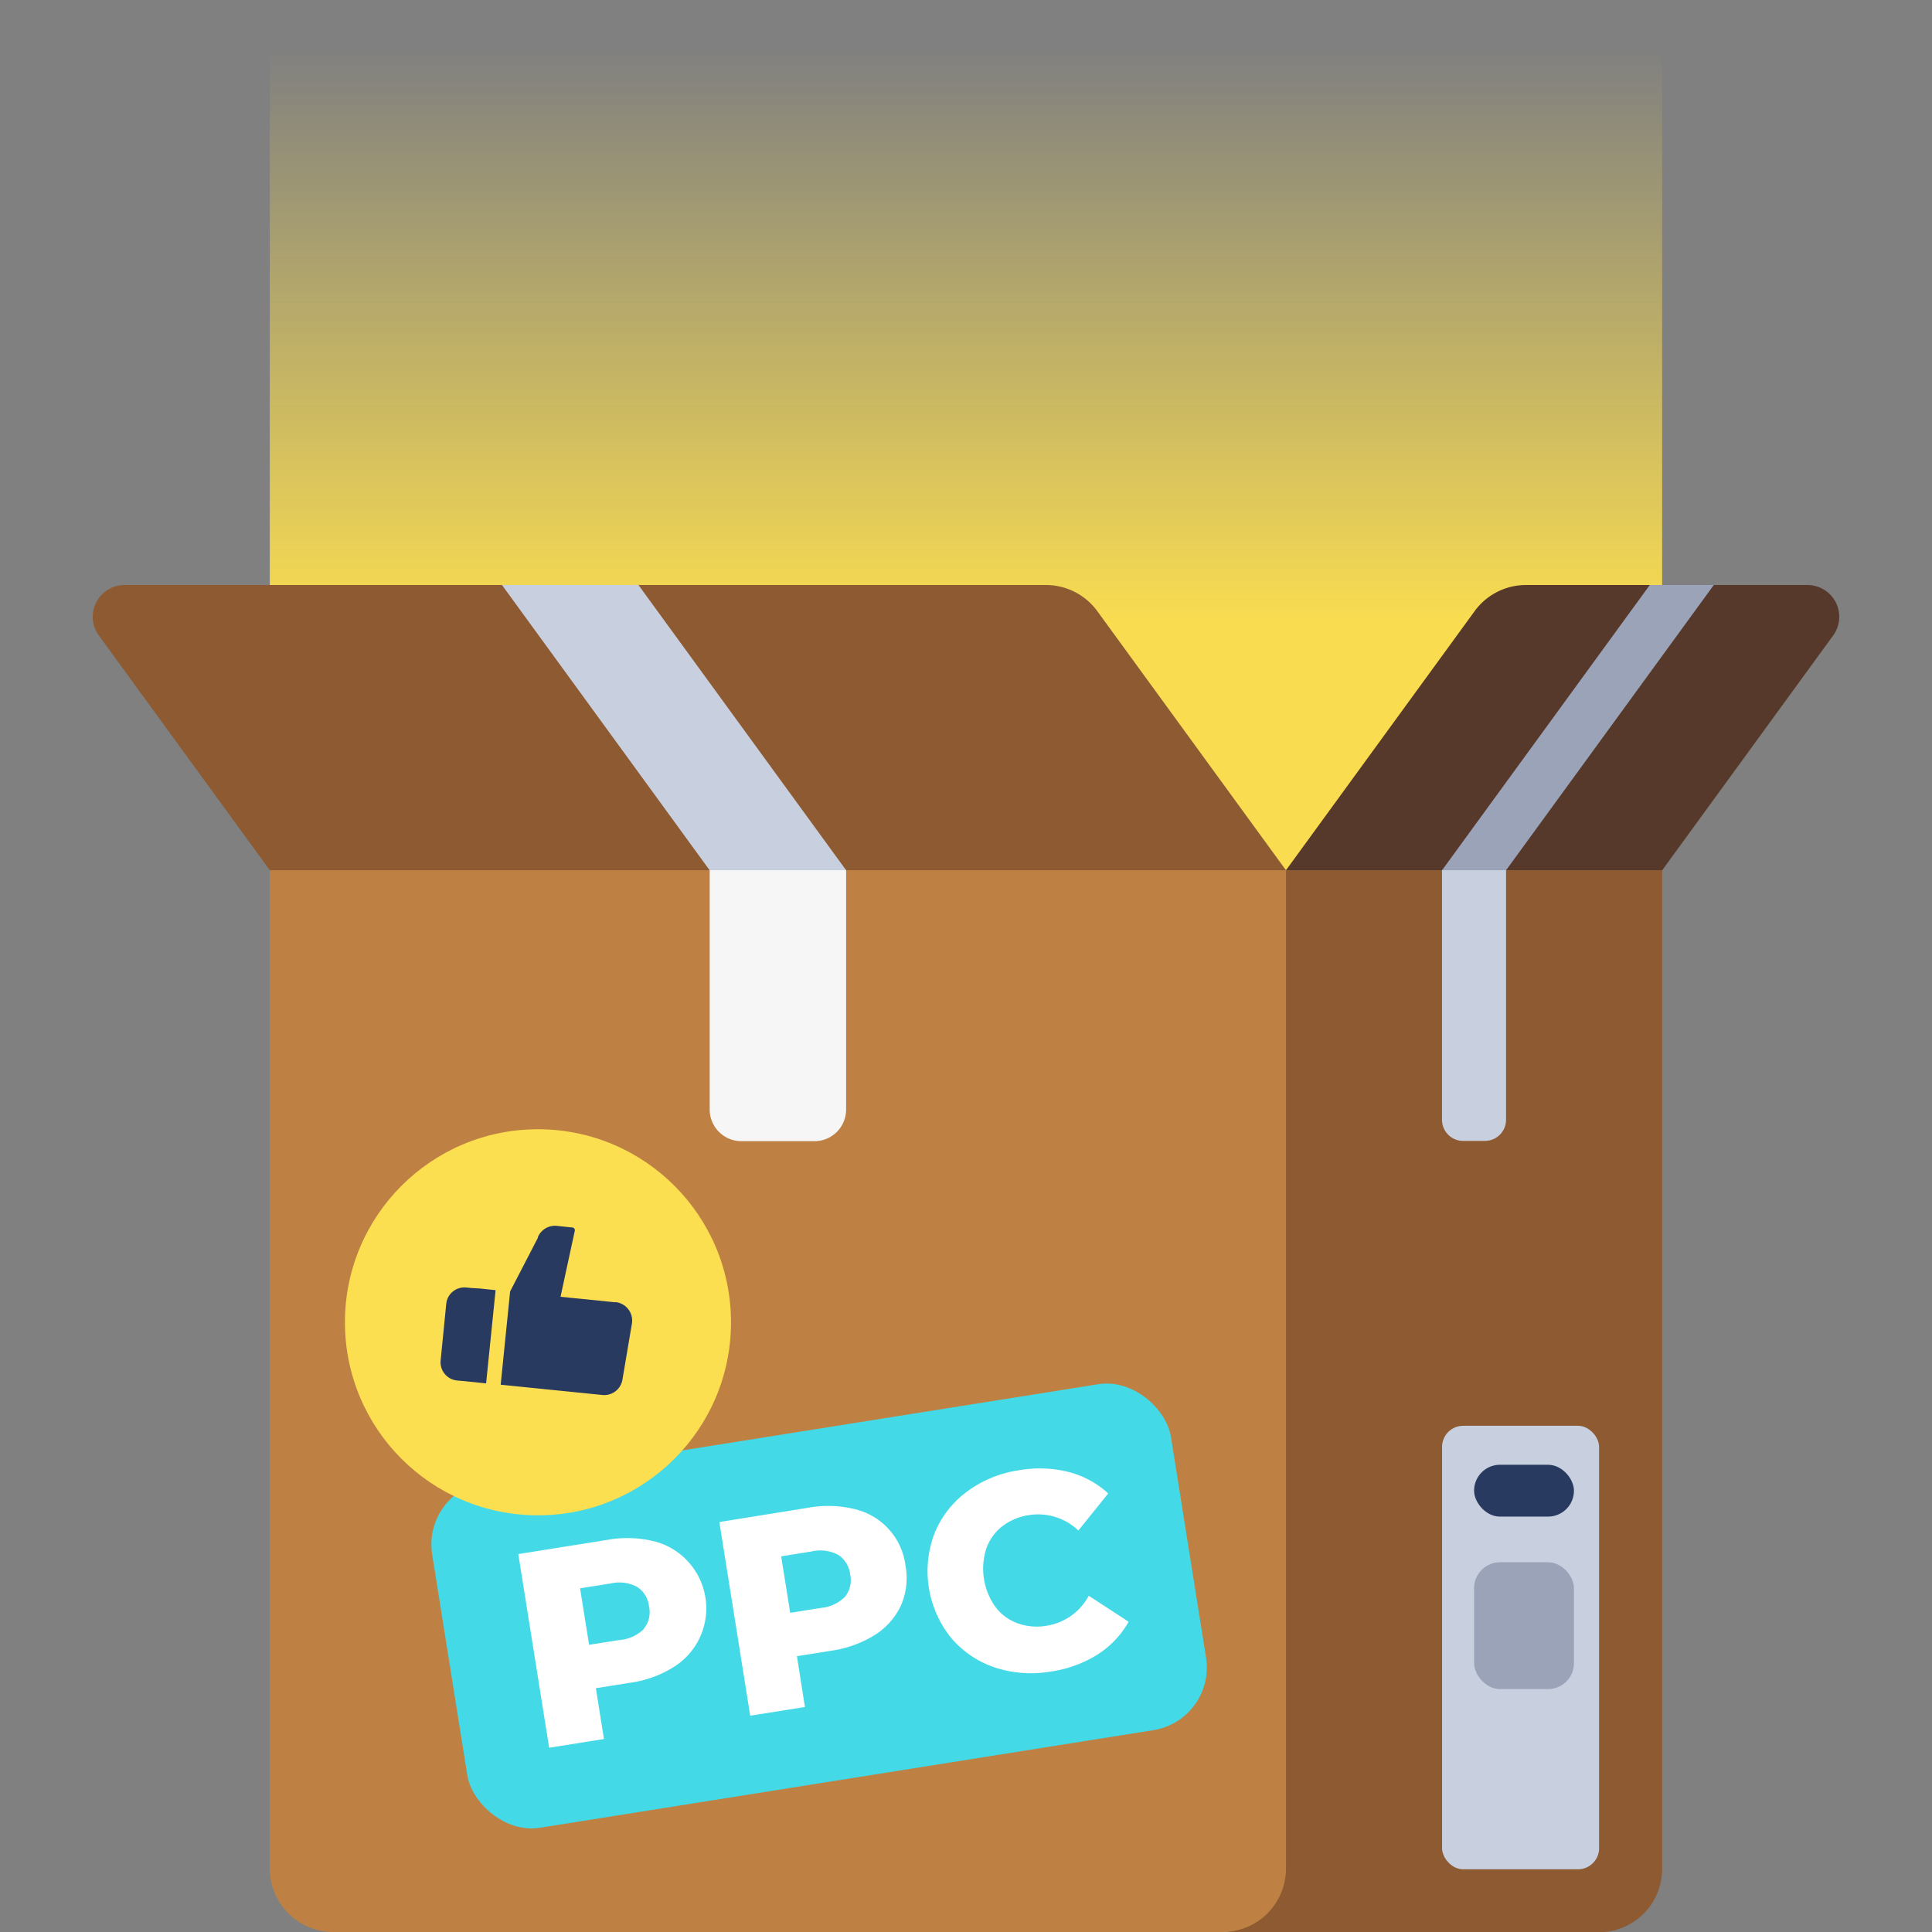
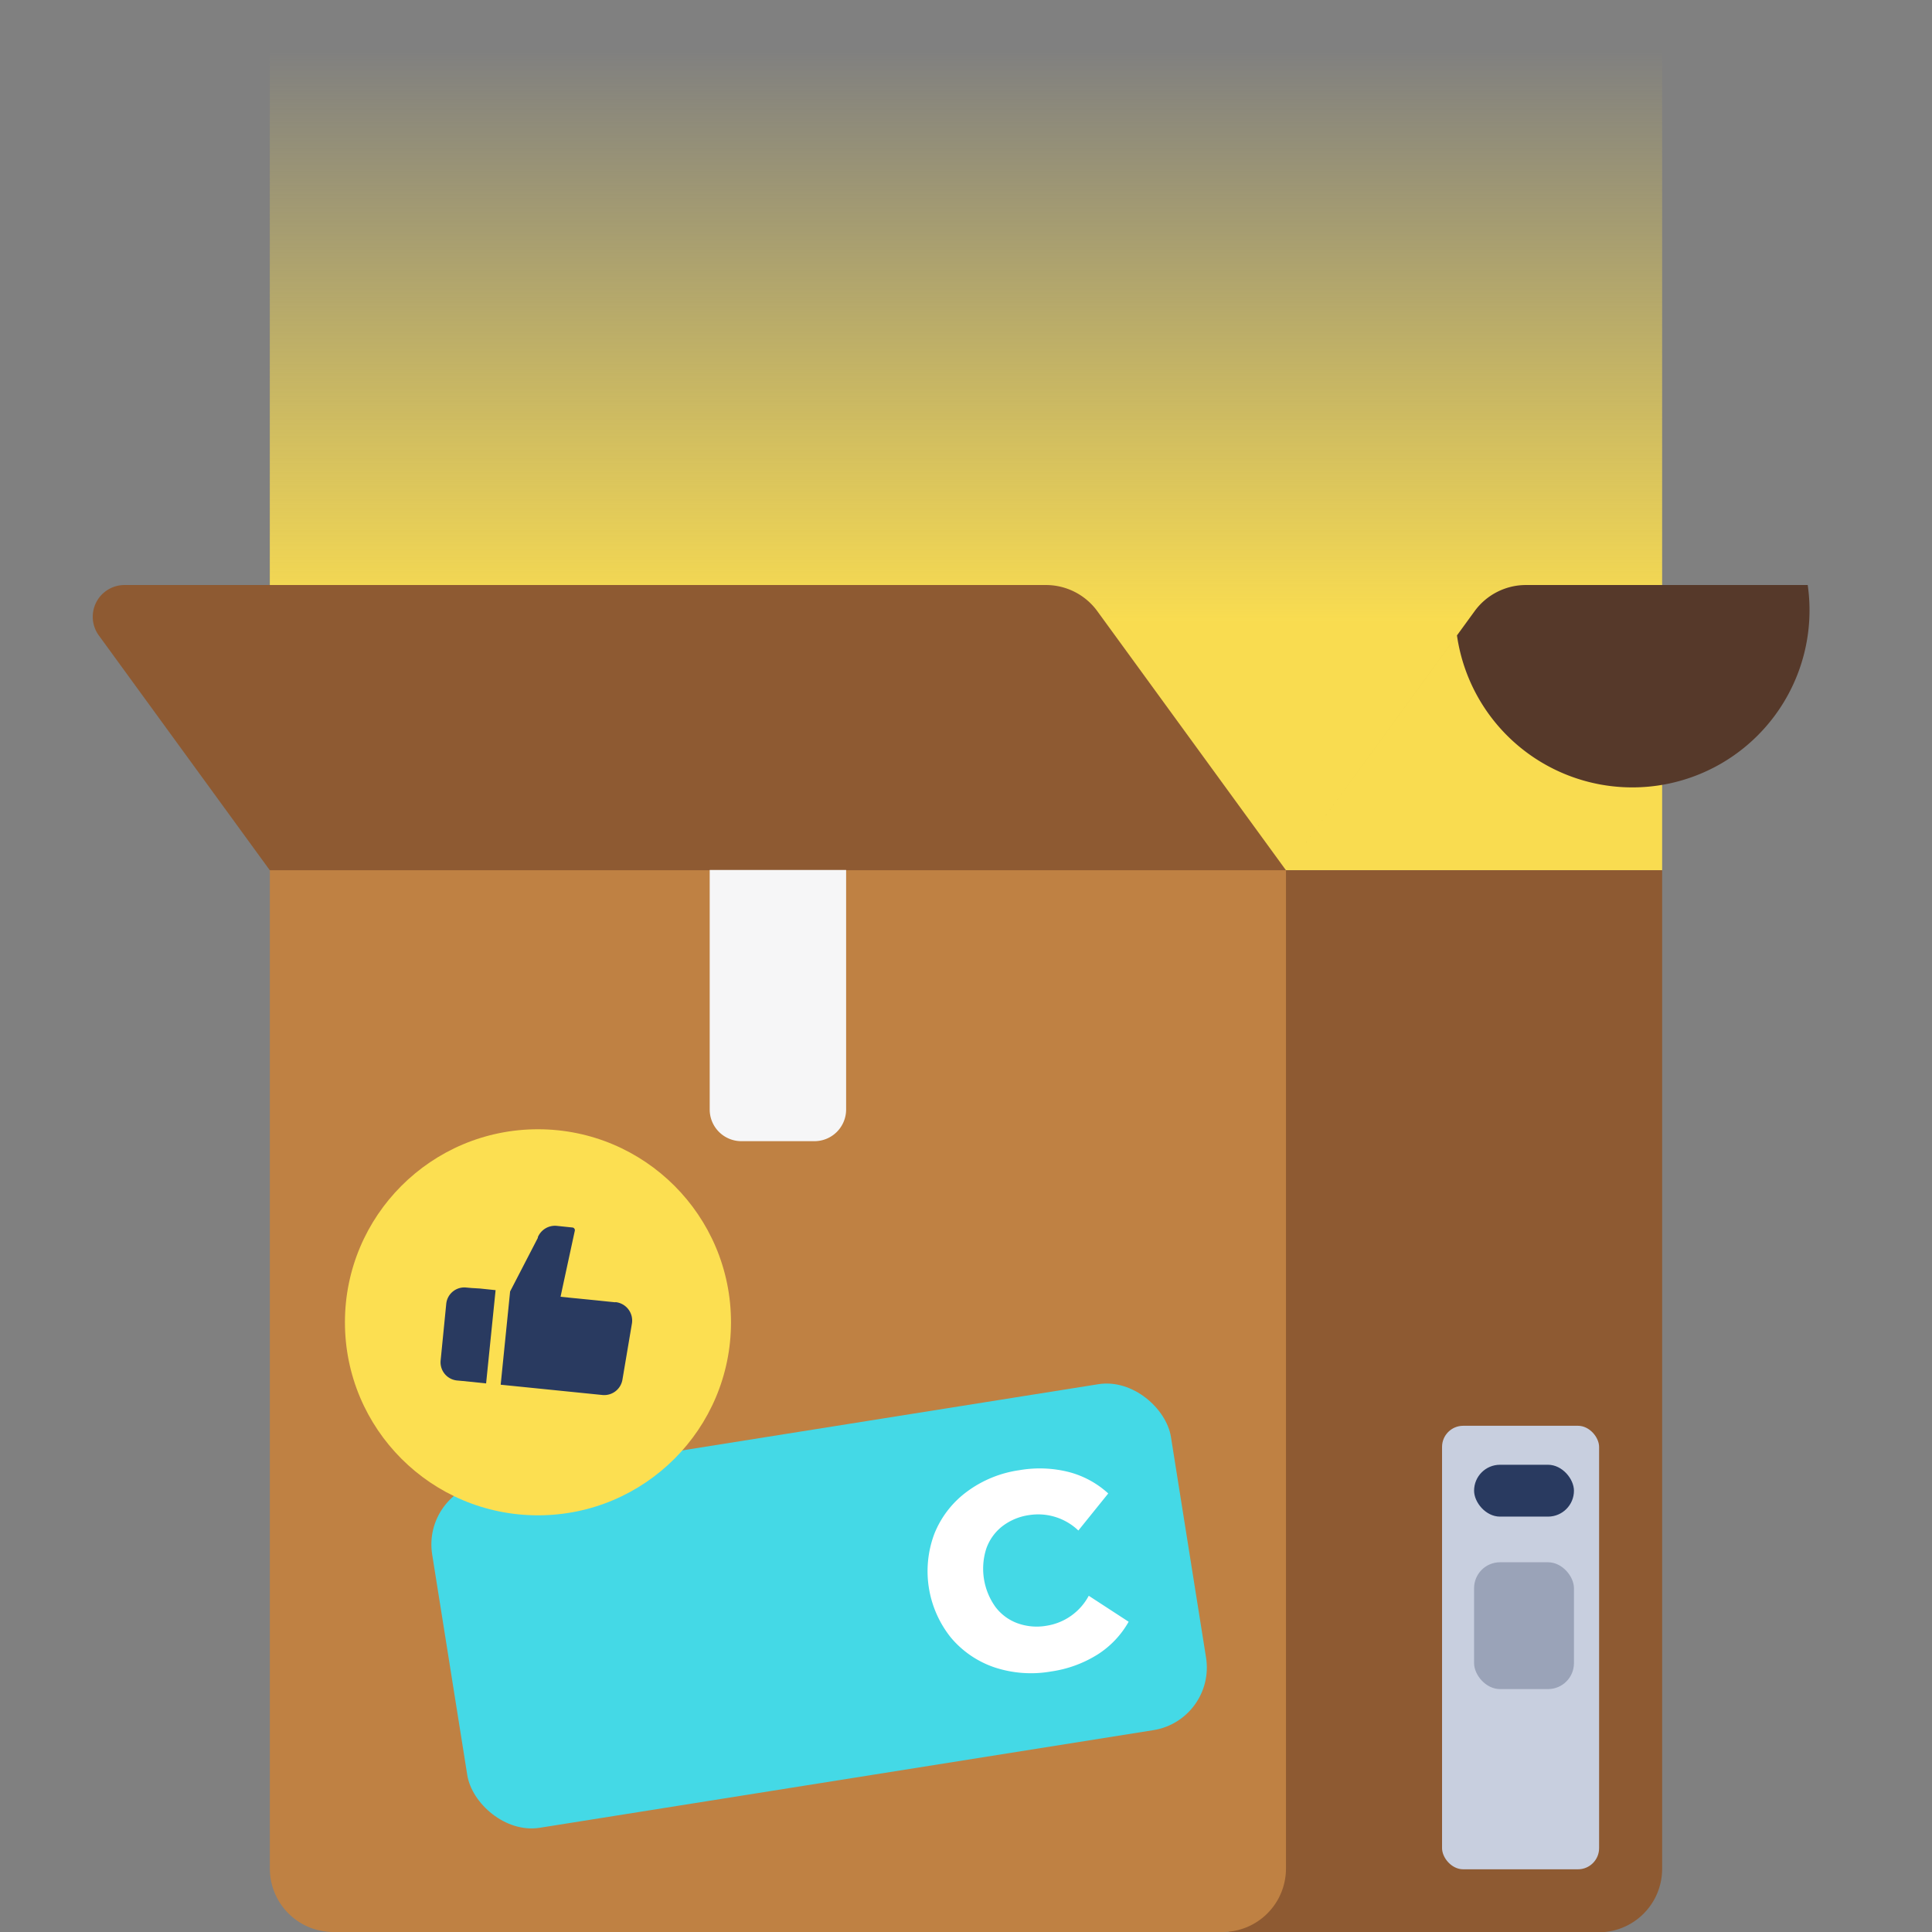
<svg xmlns="http://www.w3.org/2000/svg" id="b30c43fe-57e5-4b38-9225-6934d3f09afb" data-name="doplnujuce" viewBox="0 0 342 342">
  <rect x="0" y="0" width="342" height="342" fill="#808080" stroke="none" />
  <defs>
    <linearGradient id="a64a332f-cd61-43ba-bae6-bce1b297ff24" x1="171" y1="140.29" x2="171" y2="8.63" gradientUnits="userSpaceOnUse">
      <stop offset="0.23" stop-color="#f9dc50" />
      <stop offset="1" stop-color="#f9dc50" stop-opacity="0" />
    </linearGradient>
  </defs>
  <title>prog_ilus_v5</title>
  <g id="fd661b49-90e4-4a56-a348-01ee2ed6eca4" data-name="cta box">
    <rect x="47.76" width="246.47" height="154.05" style="fill:url(#a64a332f-cd61-43ba-bae6-bce1b297ff24)" />
    <path d="M228.73,154h65.51a0,0,0,0,1,0,0V342a0,0,0,0,1,0,0H217.5a0,0,0,0,1,0,0V165.28A11.23,11.23,0,0,1,228.73,154Z" transform="translate(511.73 496.05) rotate(180)" style="fill:#8e5a32" />
    <path d="M47.76,154H227.64a0,0,0,0,1,0,0V330.77A11.23,11.23,0,0,1,216.41,342H59a11.23,11.23,0,0,1-11.23-11.23V154A0,0,0,0,1,47.76,154Z" style="fill:#bf8143" />
-     <path d="M320,103.56H270.12a11.24,11.24,0,0,0-9.08,4.62l-33.4,45.87h66.6l30.27-41.57A5.62,5.62,0,0,0,320,103.56Z" style="fill:#56392a" />
+     <path d="M320,103.56H270.12a11.24,11.24,0,0,0-9.08,4.62l-33.4,45.87l30.27-41.57A5.62,5.62,0,0,0,320,103.56Z" style="fill:#56392a" />
    <path d="M22,103.56H185.16a11.25,11.25,0,0,1,9.08,4.62l33.4,45.87H47.76L17.49,112.48A5.62,5.62,0,0,1,22,103.56Z" style="fill:#8e5a32" />
    <path d="M125.62,154h24.16a0,0,0,0,1,0,0V196.4a5.61,5.61,0,0,1-5.61,5.61H131.24a5.61,5.61,0,0,1-5.61-5.61V154A0,0,0,0,1,125.62,154Z" style="fill:#f6f6f7" />
-     <polygon points="113.02 103.56 88.86 103.56 125.62 154.05 149.78 154.05 113.02 103.56" style="fill:#c8cfdf" />
-     <path d="M255.27,154H266.6a0,0,0,0,1,0,0v44.22a3.74,3.74,0,0,1-3.74,3.74H259a3.74,3.74,0,0,1-3.74-3.74V154A0,0,0,0,1,255.27,154Z" style="fill:#c8cfdf" />
-     <polygon points="266.6 154.05 255.27 154.05 292.04 103.56 303.37 103.56 266.6 154.05" style="fill:#9aa3b8" />
    <rect x="78.8" y="253.28" width="132.42" height="62.01" rx="11.23" transform="translate(-42.88 26.32) rotate(-9.04)" style="fill:#44d9e6" />
-     <path d="M115.76,272.83a12.08,12.08,0,0,1,6,3.56,12.23,12.23,0,0,1-2.45,18.67,19.6,19.6,0,0,1-7.83,2.83l-6,.95,1.43,9-9.7,1.54-5.46-34.28,15.68-2.5A19.91,19.91,0,0,1,115.76,272.83Zm-1.8,15.5a4.62,4.62,0,0,0,.93-3.94,4.72,4.72,0,0,0-2.11-3.48,6.76,6.76,0,0,0-4.72-.6l-5.38.85,1.6,10,5.38-.85A6.85,6.85,0,0,0,114,288.33Z" style="fill:#fff" />
-     <path d="M151.37,267.16a11.76,11.76,0,0,1,8.92,10,12.09,12.09,0,0,1-.79,7,12.27,12.27,0,0,1-4.59,5.23,20,20,0,0,1-7.84,2.83l-6,.95,1.42,9-9.69,1.54-5.46-34.28L143,266.91A19.8,19.8,0,0,1,151.37,267.16Zm-1.8,15.51a4.69,4.69,0,0,0,.93-3.94,4.75,4.75,0,0,0-2.12-3.49,6.74,6.74,0,0,0-4.71-.6l-5.39.86,1.6,10,5.39-.86A6.93,6.93,0,0,0,149.57,282.67Z" style="fill:#fff" />
    <path d="M176.09,295.17a17.34,17.34,0,0,1-7.75-5.27,18.8,18.8,0,0,1-2.93-18.42,17.18,17.18,0,0,1,5.73-7.41,20.39,20.39,0,0,1,9.31-3.82,21,21,0,0,1,8.73.32,16.49,16.49,0,0,1,7,3.8l-5.29,6.56a10.29,10.29,0,0,0-8.72-2.73,10.09,10.09,0,0,0-4.77,2,8.63,8.63,0,0,0-2.83,4,11.63,11.63,0,0,0,1.63,10.24,8.55,8.55,0,0,0,3.93,2.91,10,10,0,0,0,5.16.43,10.25,10.25,0,0,0,7.44-5.3l7.06,4.6a16.41,16.41,0,0,1-5.5,5.8,21.09,21.09,0,0,1-8.21,3A20.58,20.58,0,0,1,176.09,295.17Z" style="fill:#fff" />
    <circle cx="95.23" cy="234.07" r="34.17" style="fill:#fcdf51" />
    <path d="M108.91,230.53l-8.14-.82-1.54-.16.32-1.51,2.2-10.17a.45.45,0,0,0-.08-.38.44.44,0,0,0-.34-.2L98.56,217a3.29,3.29,0,0,0-3.35,2l0,.06,0,.06-4.48,8.66-.43.83h0l-1.67,16.51,18,1.82a3.27,3.27,0,0,0,3.55-2.7l1.68-9.94a3.28,3.28,0,0,0-2.9-3.8Z" style="fill:#293a60" />
    <path d="M83.45,228l-1-.09A3.22,3.22,0,0,0,79,230.74l-1,10.09a3.24,3.24,0,0,0,2.89,3.54l1,.09,1.38.14,2.78.29,1.68-16.51-2.79-.29Z" style="fill:#293a60" />
    <rect x="255.27" y="252.39" width="27.8" height="78.51" rx="3.74" style="fill:#c8cfdf" />
    <rect x="260.94" y="259.29" width="17.68" height="9.18" rx="4.59" style="fill:#293a60" />
    <rect x="260.94" y="276.55" width="17.68" height="22.45" rx="4.59" style="fill:#9aa3b8" />
  </g>
</svg>